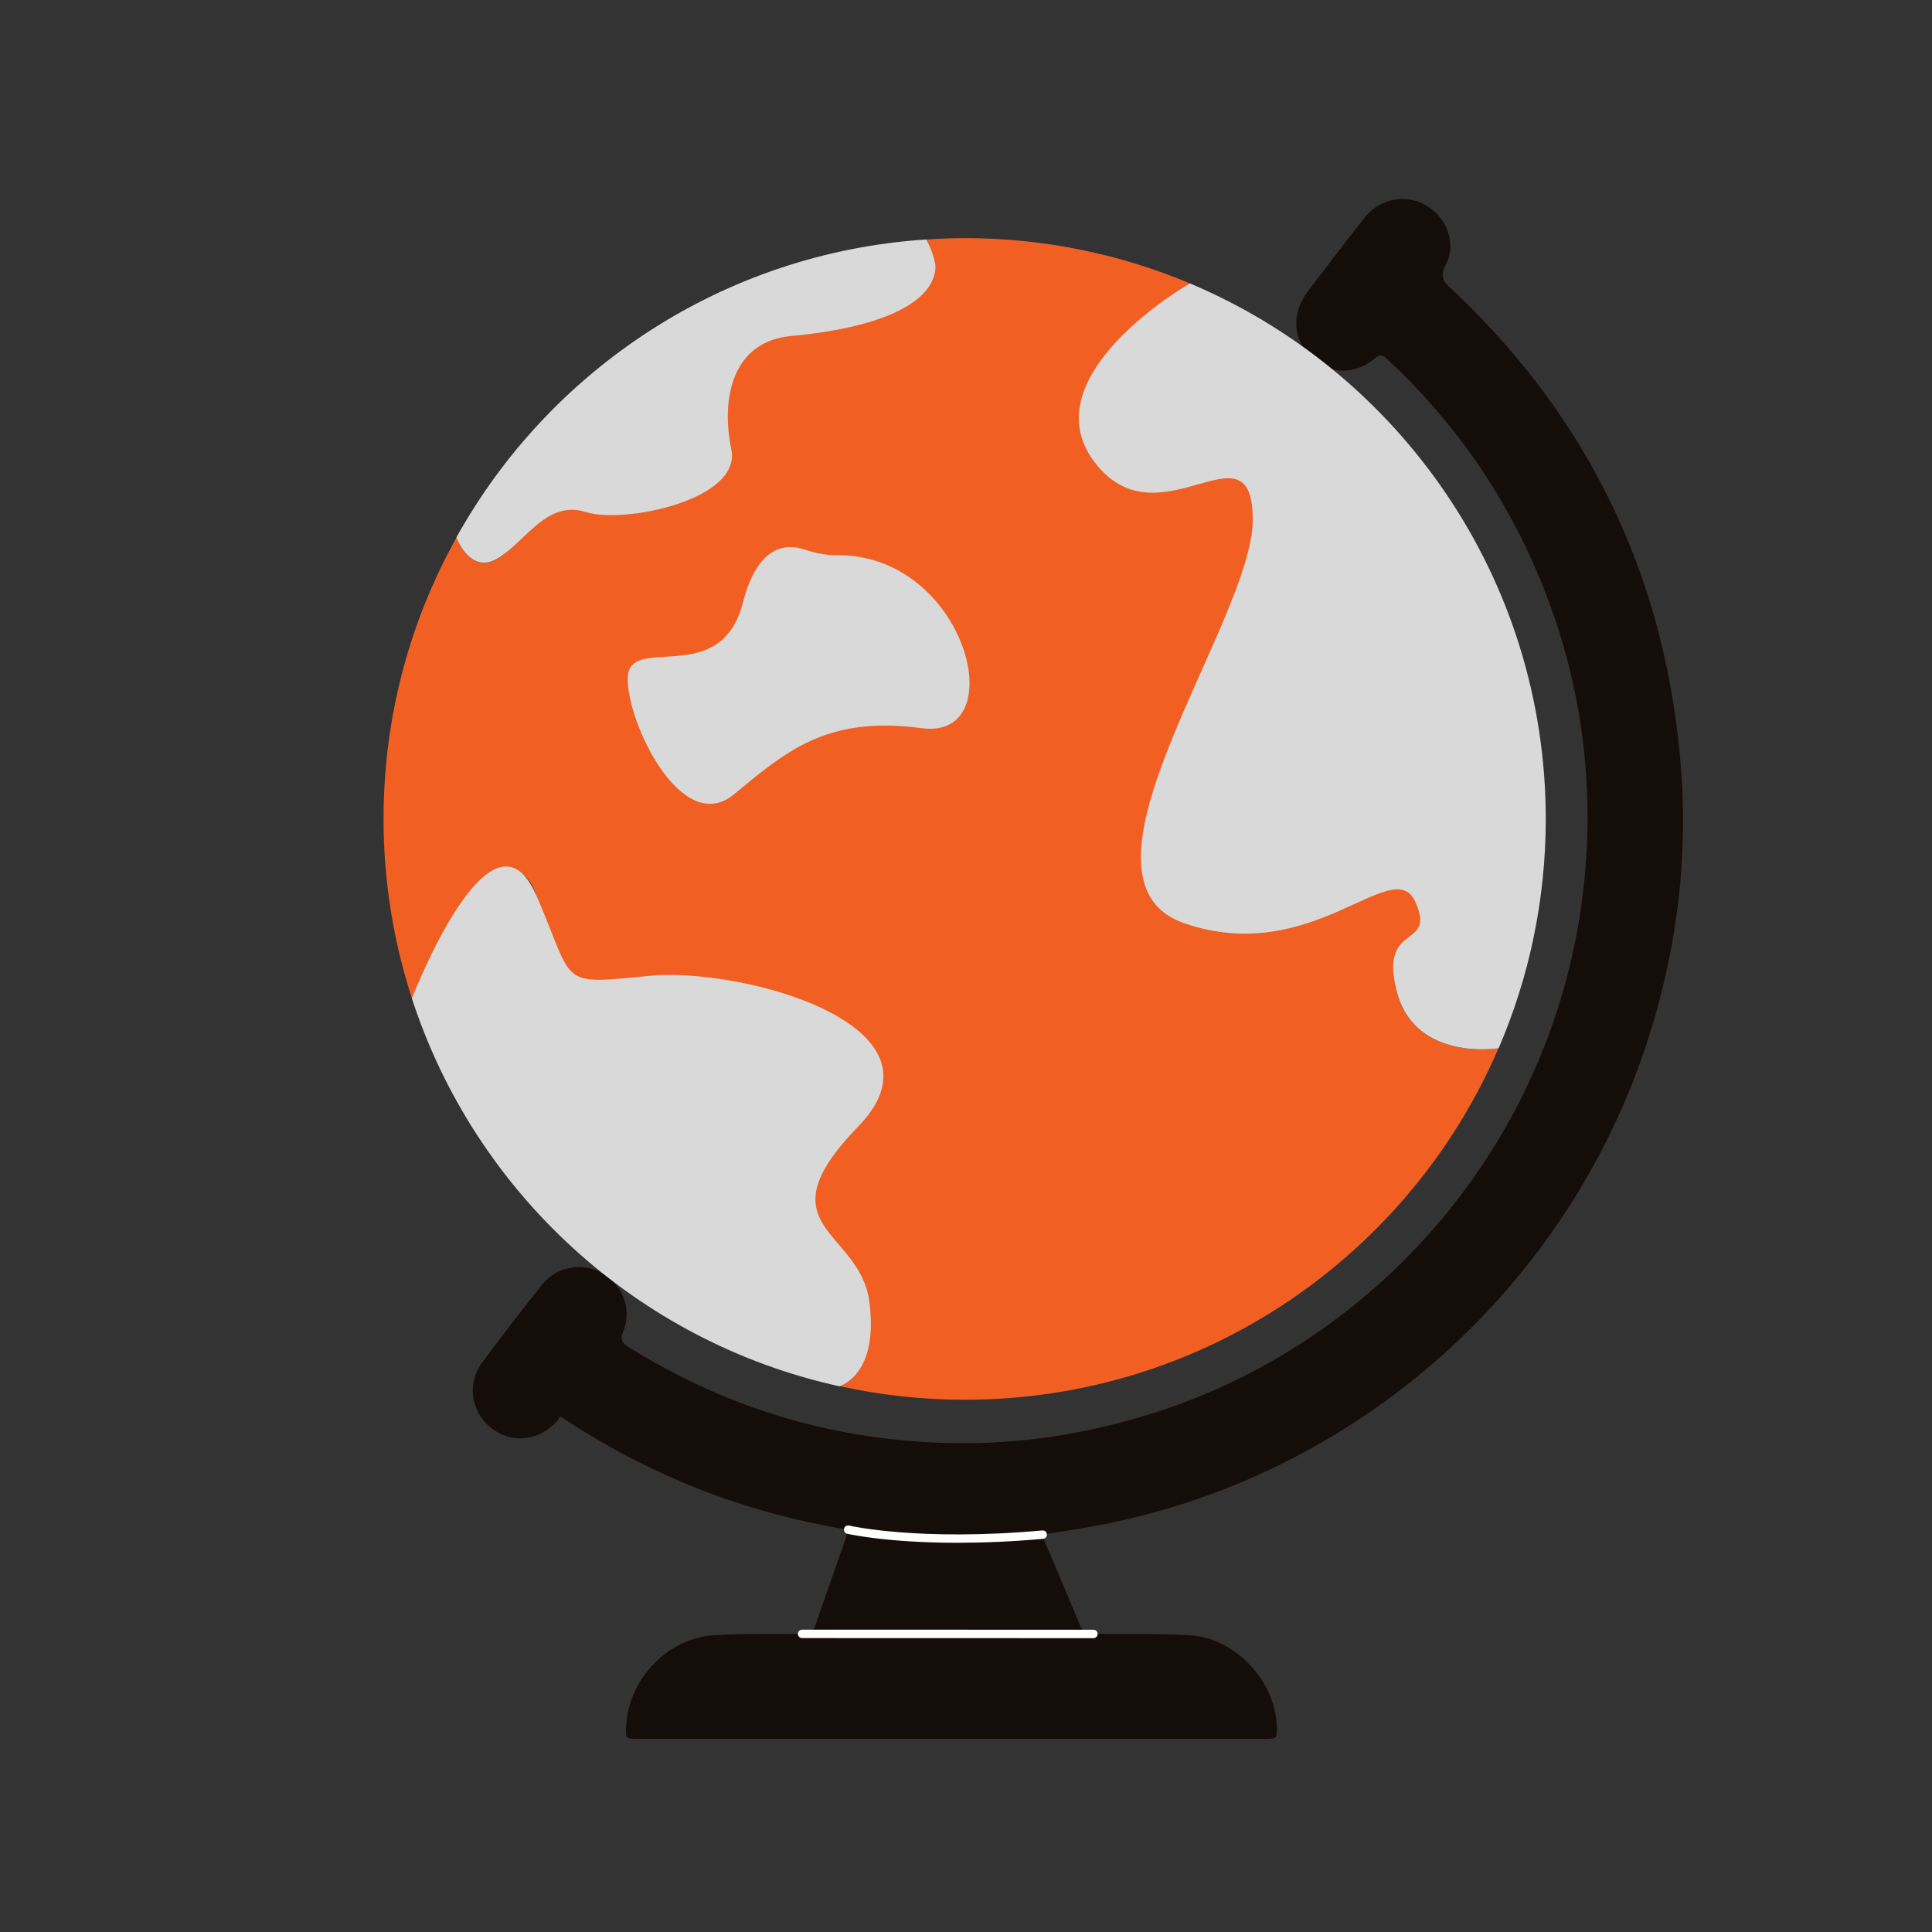
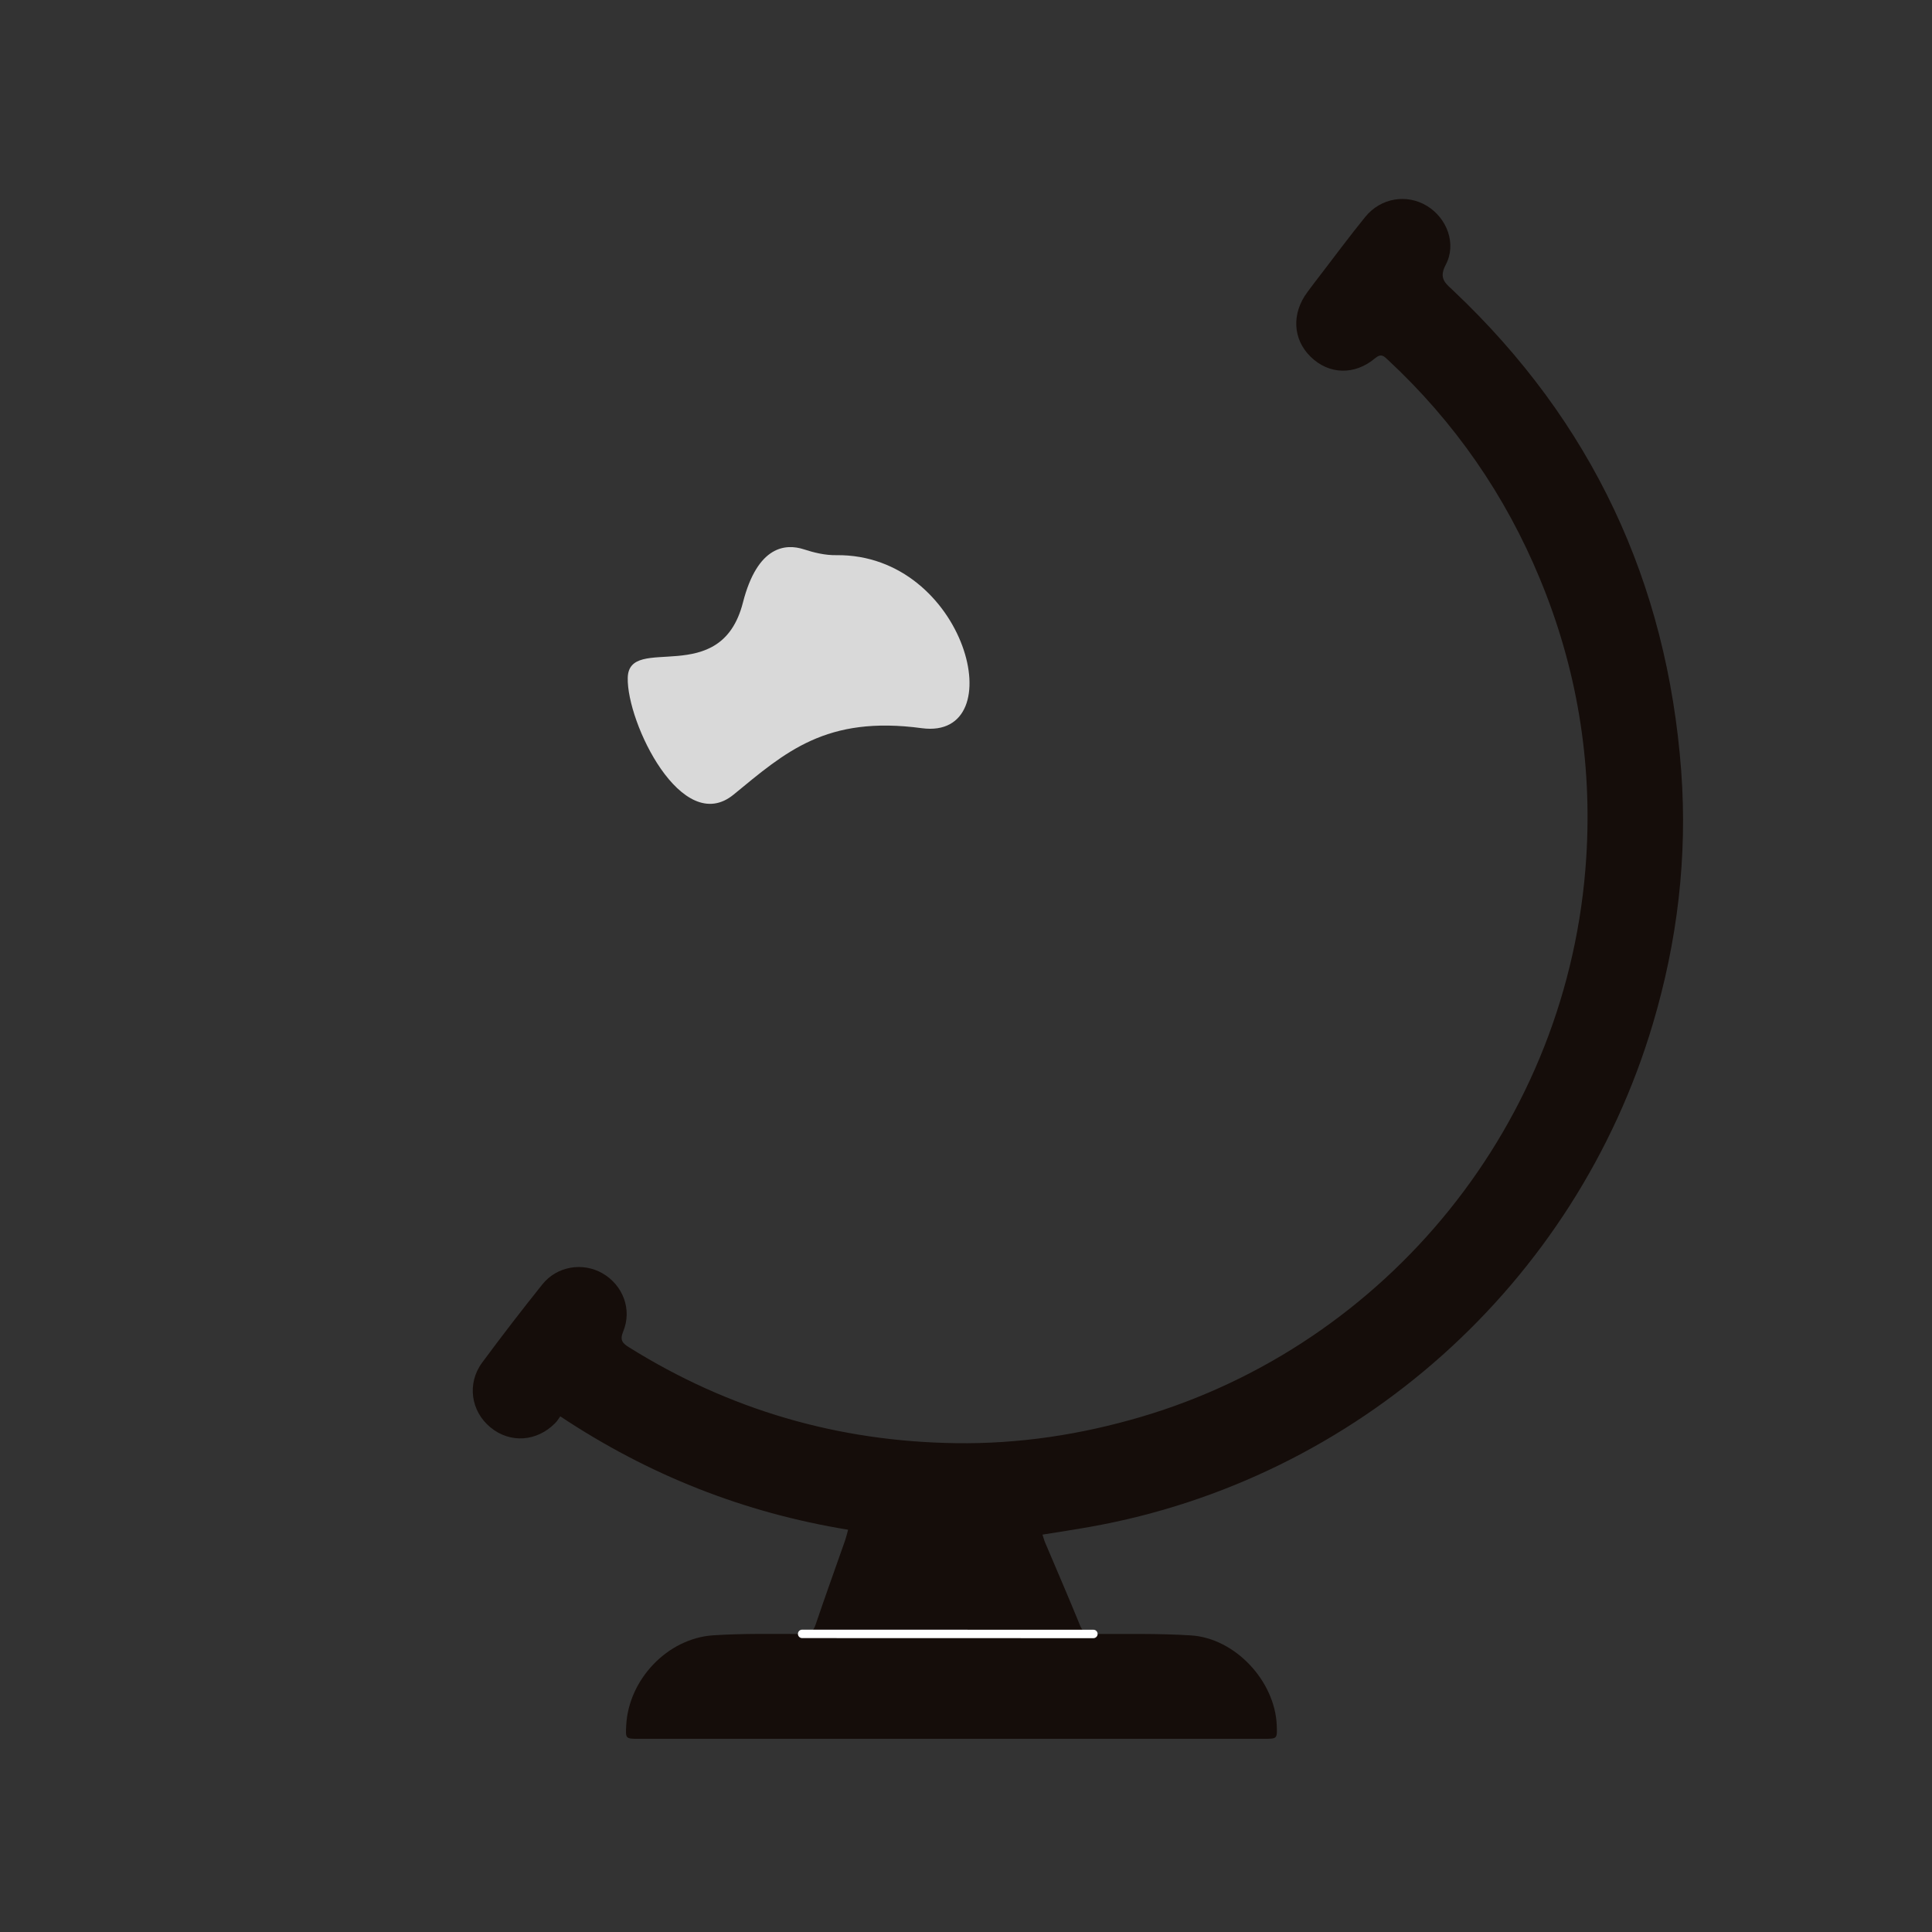
<svg xmlns="http://www.w3.org/2000/svg" width="500" zoomAndPan="magnify" viewBox="0 0 375 375" height="500" preserveAspectRatio="xMidYMid meet" version="1.0">
  <rect x="0" y="0" width="375" height="375" fill="#333333" stroke="none" />
  <defs>
    <clipPath id="dbebbac2ed">
      <path d="M 91 38 L 327 38 L 327 337.5 L 91 337.5 Z M 91 38 " clip-rule="nonzero" />
    </clipPath>
  </defs>
  <g clip-path="url(#dbebbac2ed)">
    <path fill="#150d0a" d="M 108.754 274.914 C 125.902 286.316 144.391 293.613 164.617 296.918 C 164.387 297.734 164.258 298.34 164.059 298.914 C 162.145 304.391 160.164 309.855 158.301 315.367 C 157.824 316.758 157.105 317.152 155.684 317.152 C 149.922 317.152 144.164 317.035 138.422 317.414 C 129.566 318 122.023 325.984 121.551 334.852 C 121.402 337.5 121.402 337.5 124.004 337.5 C 139.695 337.5 155.387 337.5 171.078 337.5 C 195.82 337.5 220.559 337.5 245.297 337.5 C 247.918 337.5 247.918 337.5 247.816 334.898 C 247.492 326.312 239.75 317.969 231.16 317.43 C 224.863 317.035 218.512 317.168 212.199 317.152 C 210.887 317.152 210.168 316.793 209.645 315.516 C 207.453 310.133 205.145 304.801 202.871 299.438 C 202.676 298.992 202.559 298.52 202.348 297.867 C 205.523 297.359 208.566 296.898 211.594 296.359 C 263.344 287.168 305.82 249.168 320.809 198.754 C 325.586 182.707 327.551 166.316 326.324 149.664 C 323.59 112.992 308.965 81.844 282.18 56.508 C 282.047 56.375 281.902 56.246 281.77 56.113 C 280.102 54.66 279.43 53.645 280.641 51.34 C 282.734 47.332 280.887 42.359 276.977 39.969 C 273.047 37.582 268.008 38.398 265 42.098 C 262.086 45.68 259.336 49.391 256.523 53.055 C 255.59 54.266 254.672 55.461 253.773 56.688 C 250.664 60.844 250.91 65.848 254.395 69.25 C 257.914 72.703 262.922 72.898 266.914 69.527 C 268.125 68.516 268.664 69.168 269.418 69.871 C 282.344 81.91 292.176 96.078 298.918 112.402 C 306.066 129.691 309.062 147.719 307.898 166.348 C 304.66 218.137 269.039 260.961 221.59 274.98 C 209.809 278.465 197.781 280.297 185.512 280.117 C 162.668 279.805 141.512 273.641 122.105 261.52 C 120.848 260.734 120.258 260.145 120.961 258.441 C 122.73 254.176 120.914 249.445 116.953 247.156 C 113.125 244.949 108.102 245.75 105.27 249.301 C 101.277 254.289 97.383 259.344 93.586 264.48 C 90.594 268.535 91.379 273.934 95.223 277.074 C 99.02 280.184 104.191 279.84 107.742 276.242 C 108.117 275.879 108.379 275.438 108.754 274.914 Z M 108.754 274.914 " fill-opacity="1" fill-rule="nonzero" />
  </g>
-   <path fill="#ffffff" d="M 185.82 299.453 C 172.027 299.453 164.535 297.719 164.438 297.703 C 163.996 297.605 163.734 297.16 163.832 296.719 C 163.93 296.277 164.371 296 164.812 296.113 C 164.941 296.148 178.293 299.223 202.316 297.062 C 202.789 297.016 203.164 297.359 203.199 297.801 C 203.23 298.258 202.902 298.652 202.461 298.684 C 196.18 299.254 190.617 299.453 185.82 299.453 Z M 185.82 299.453 " fill-opacity="1" fill-rule="nonzero" />
  <path fill="#ffffff" d="M 212.23 317.969 L 155.699 317.953 C 155.242 317.953 154.879 317.594 154.879 317.133 C 154.879 316.676 155.242 316.316 155.699 316.316 L 212.23 316.332 C 212.688 316.332 213.047 316.691 213.047 317.152 C 213.047 317.609 212.672 317.969 212.23 317.969 Z M 212.23 317.969 " fill-opacity="1" fill-rule="nonzero" />
-   <path fill="#f16022" d="M 271.102 192.406 C 267.566 178.684 281.297 183.395 276.992 173.973 C 272.688 164.551 255.801 185.734 230.965 177.113 C 206.129 168.492 245.215 120.645 245.215 101.035 C 245.215 81.422 224.812 104.176 214.211 87.555 C 203.641 70.934 230.883 55.035 230.949 55.004 C 217.5 49.344 202.723 46.219 187.23 46.219 C 184.727 46.219 182.254 46.332 179.801 46.496 C 180.273 47.234 180.586 48.035 180.652 48.902 C 181.34 57.391 164.68 62.152 153.129 63.164 C 141.578 64.18 138.52 77.773 140.562 87.57 C 142.609 97.371 120.52 98.84 113.043 96.469 C 105.566 94.098 102.16 104.961 96.73 108.363 C 91.363 111.715 88.664 104.535 88.598 104.355 C 79.582 120.5 74.445 139.129 74.445 158.957 C 74.445 171.109 76.391 182.789 79.941 193.75 C 80.172 193.273 97.891 156.109 104.156 173.891 C 110.473 191.785 105.91 192.488 123.809 190.723 C 141.707 188.973 183.66 198.082 164.617 217.73 C 145.57 237.375 163.109 237.719 166.973 251.754 C 170.734 265.461 163.273 268.895 162.914 269.043 C 170.75 270.762 178.867 271.691 187.23 271.691 C 233.699 271.691 273.605 243.59 290.867 203.449 C 290.637 203.516 274.602 206.035 271.102 192.406 Z M 178.246 141.027 C 160.164 138.59 152.508 145.543 142.773 153.543 C 133.035 161.539 122.598 139.98 122.812 131.523 C 123.023 123.066 140.336 133.715 144.508 117.375 C 147.289 106.48 152.672 106.25 155.945 107.297 C 157.941 107.938 160 108.441 162.113 108.41 C 186.625 108.133 195.539 143.367 178.246 141.027 Z M 178.246 141.027 " fill-opacity="1" fill-rule="nonzero" />
-   <path fill="#d9d9d9" d="M 168.738 252.652 C 166.891 238.586 147.551 238.273 166.598 218.629 C 185.641 198.984 143.902 187.664 126.02 189.414 C 108.117 191.164 111.699 191.312 104.156 173.906 C 95.453 153.754 80.172 193.289 79.941 193.766 C 92.164 231.469 123.711 260.457 162.914 269.074 C 163.273 268.914 170.59 266.738 168.738 252.652 Z M 168.738 252.652 " fill-opacity="1" fill-rule="nonzero" />
  <path fill="#d9d9d9" d="M 162.324 107.758 C 160.164 107.789 158.039 107.281 155.977 106.609 C 152.605 105.531 147.059 105.762 144.195 116.98 C 139.895 133.812 122.059 122.855 121.844 131.559 C 121.633 140.258 132.367 162.457 142.395 154.227 C 152.426 146 160.297 138.836 178.918 141.34 C 196.75 143.727 187.555 107.461 162.324 107.758 Z M 162.324 107.758 " fill-opacity="1" fill-rule="nonzero" />
-   <path fill="#d9d9d9" d="M 230.949 55.004 C 230.883 55.035 199.027 73.324 212.902 90.27 C 225.387 105.531 243.156 81.305 243.156 100.918 C 243.156 120.531 205.016 170.57 229.852 179.191 C 254.691 187.812 270.363 165.582 274.684 174.988 C 279.004 184.391 267.566 178.684 271.102 192.406 C 274.602 206.035 290.637 203.496 290.883 203.465 C 296.758 189.805 300.031 174.773 300.031 158.957 C 300.012 112.188 271.527 72.082 230.949 55.004 Z M 230.949 55.004 " fill-opacity="1" fill-rule="nonzero" />
-   <path fill="#d9d9d9" d="M 96.711 108.328 C 102.145 104.926 106.219 97.008 113.695 99.383 C 121.176 101.754 144 97.008 141.953 87.227 C 139.91 77.43 142.07 66.242 153.621 65.211 C 165.172 64.195 180.391 60.844 181.551 52.402 C 181.797 50.637 180.258 47.215 179.785 46.48 C 140.5 49.031 106.695 71.703 88.582 104.32 C 88.645 104.5 91.348 111.684 96.711 108.328 Z M 96.711 108.328 " fill-opacity="1" fill-rule="nonzero" />
</svg>